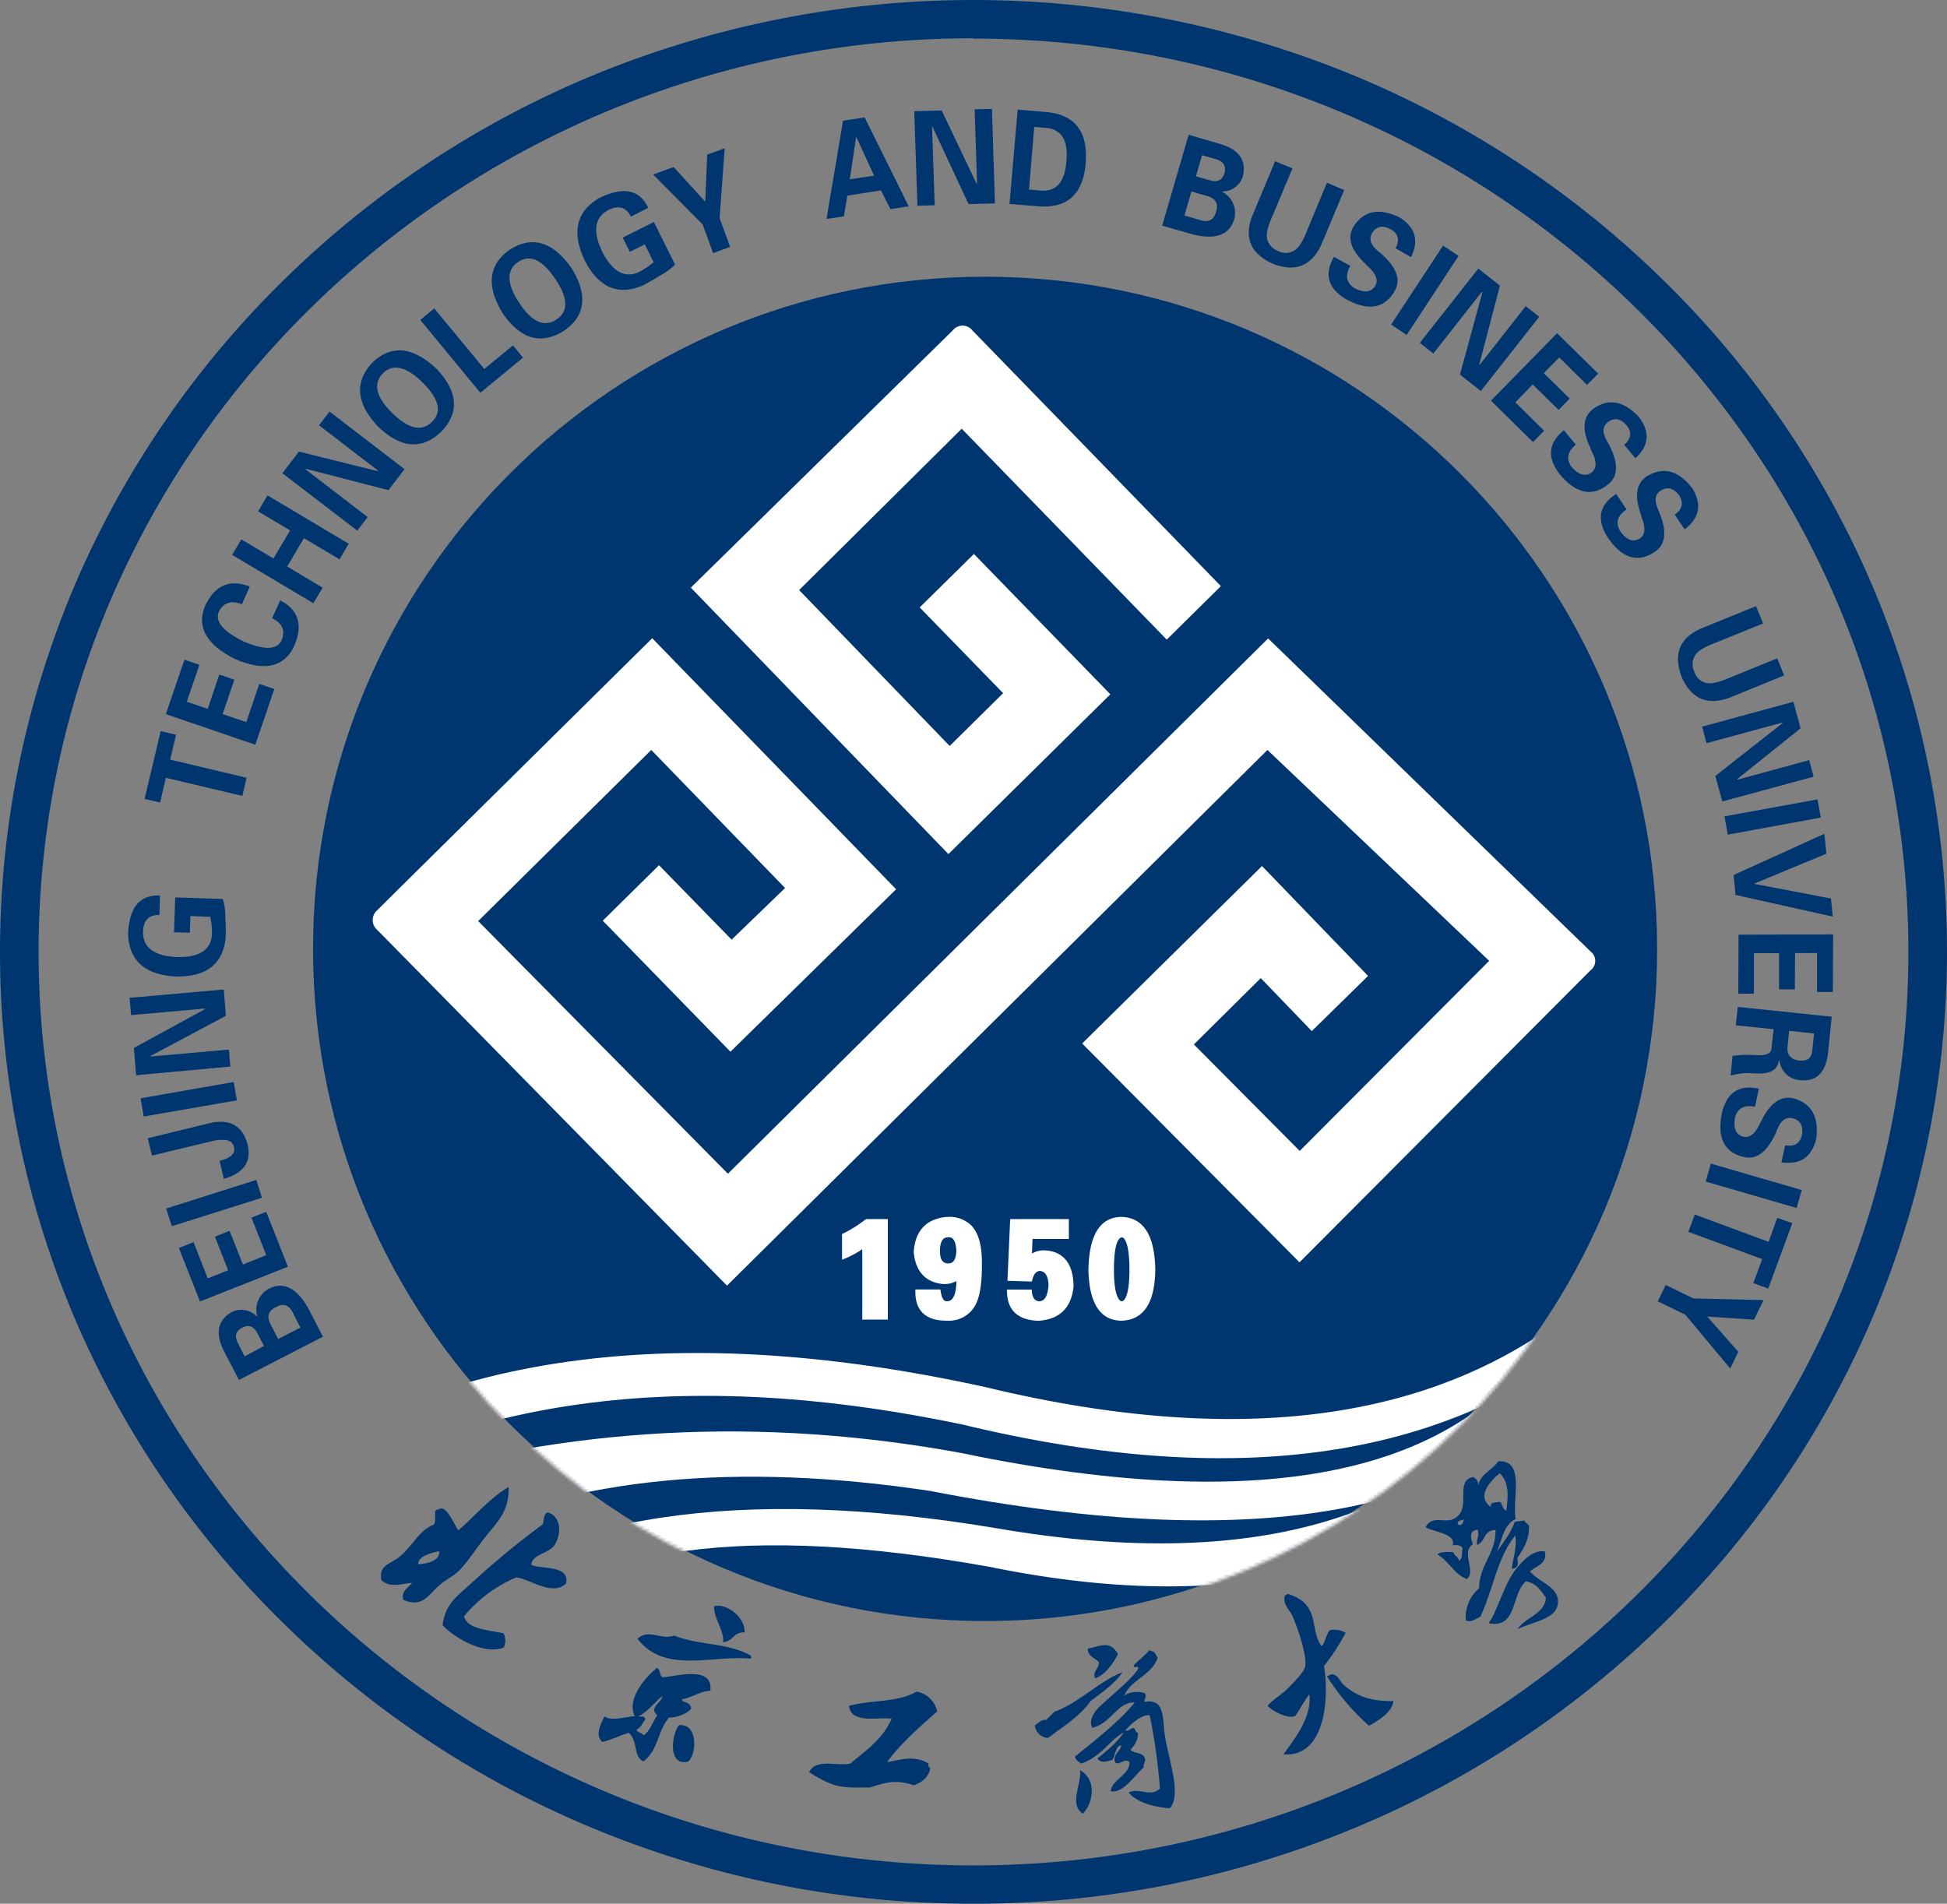
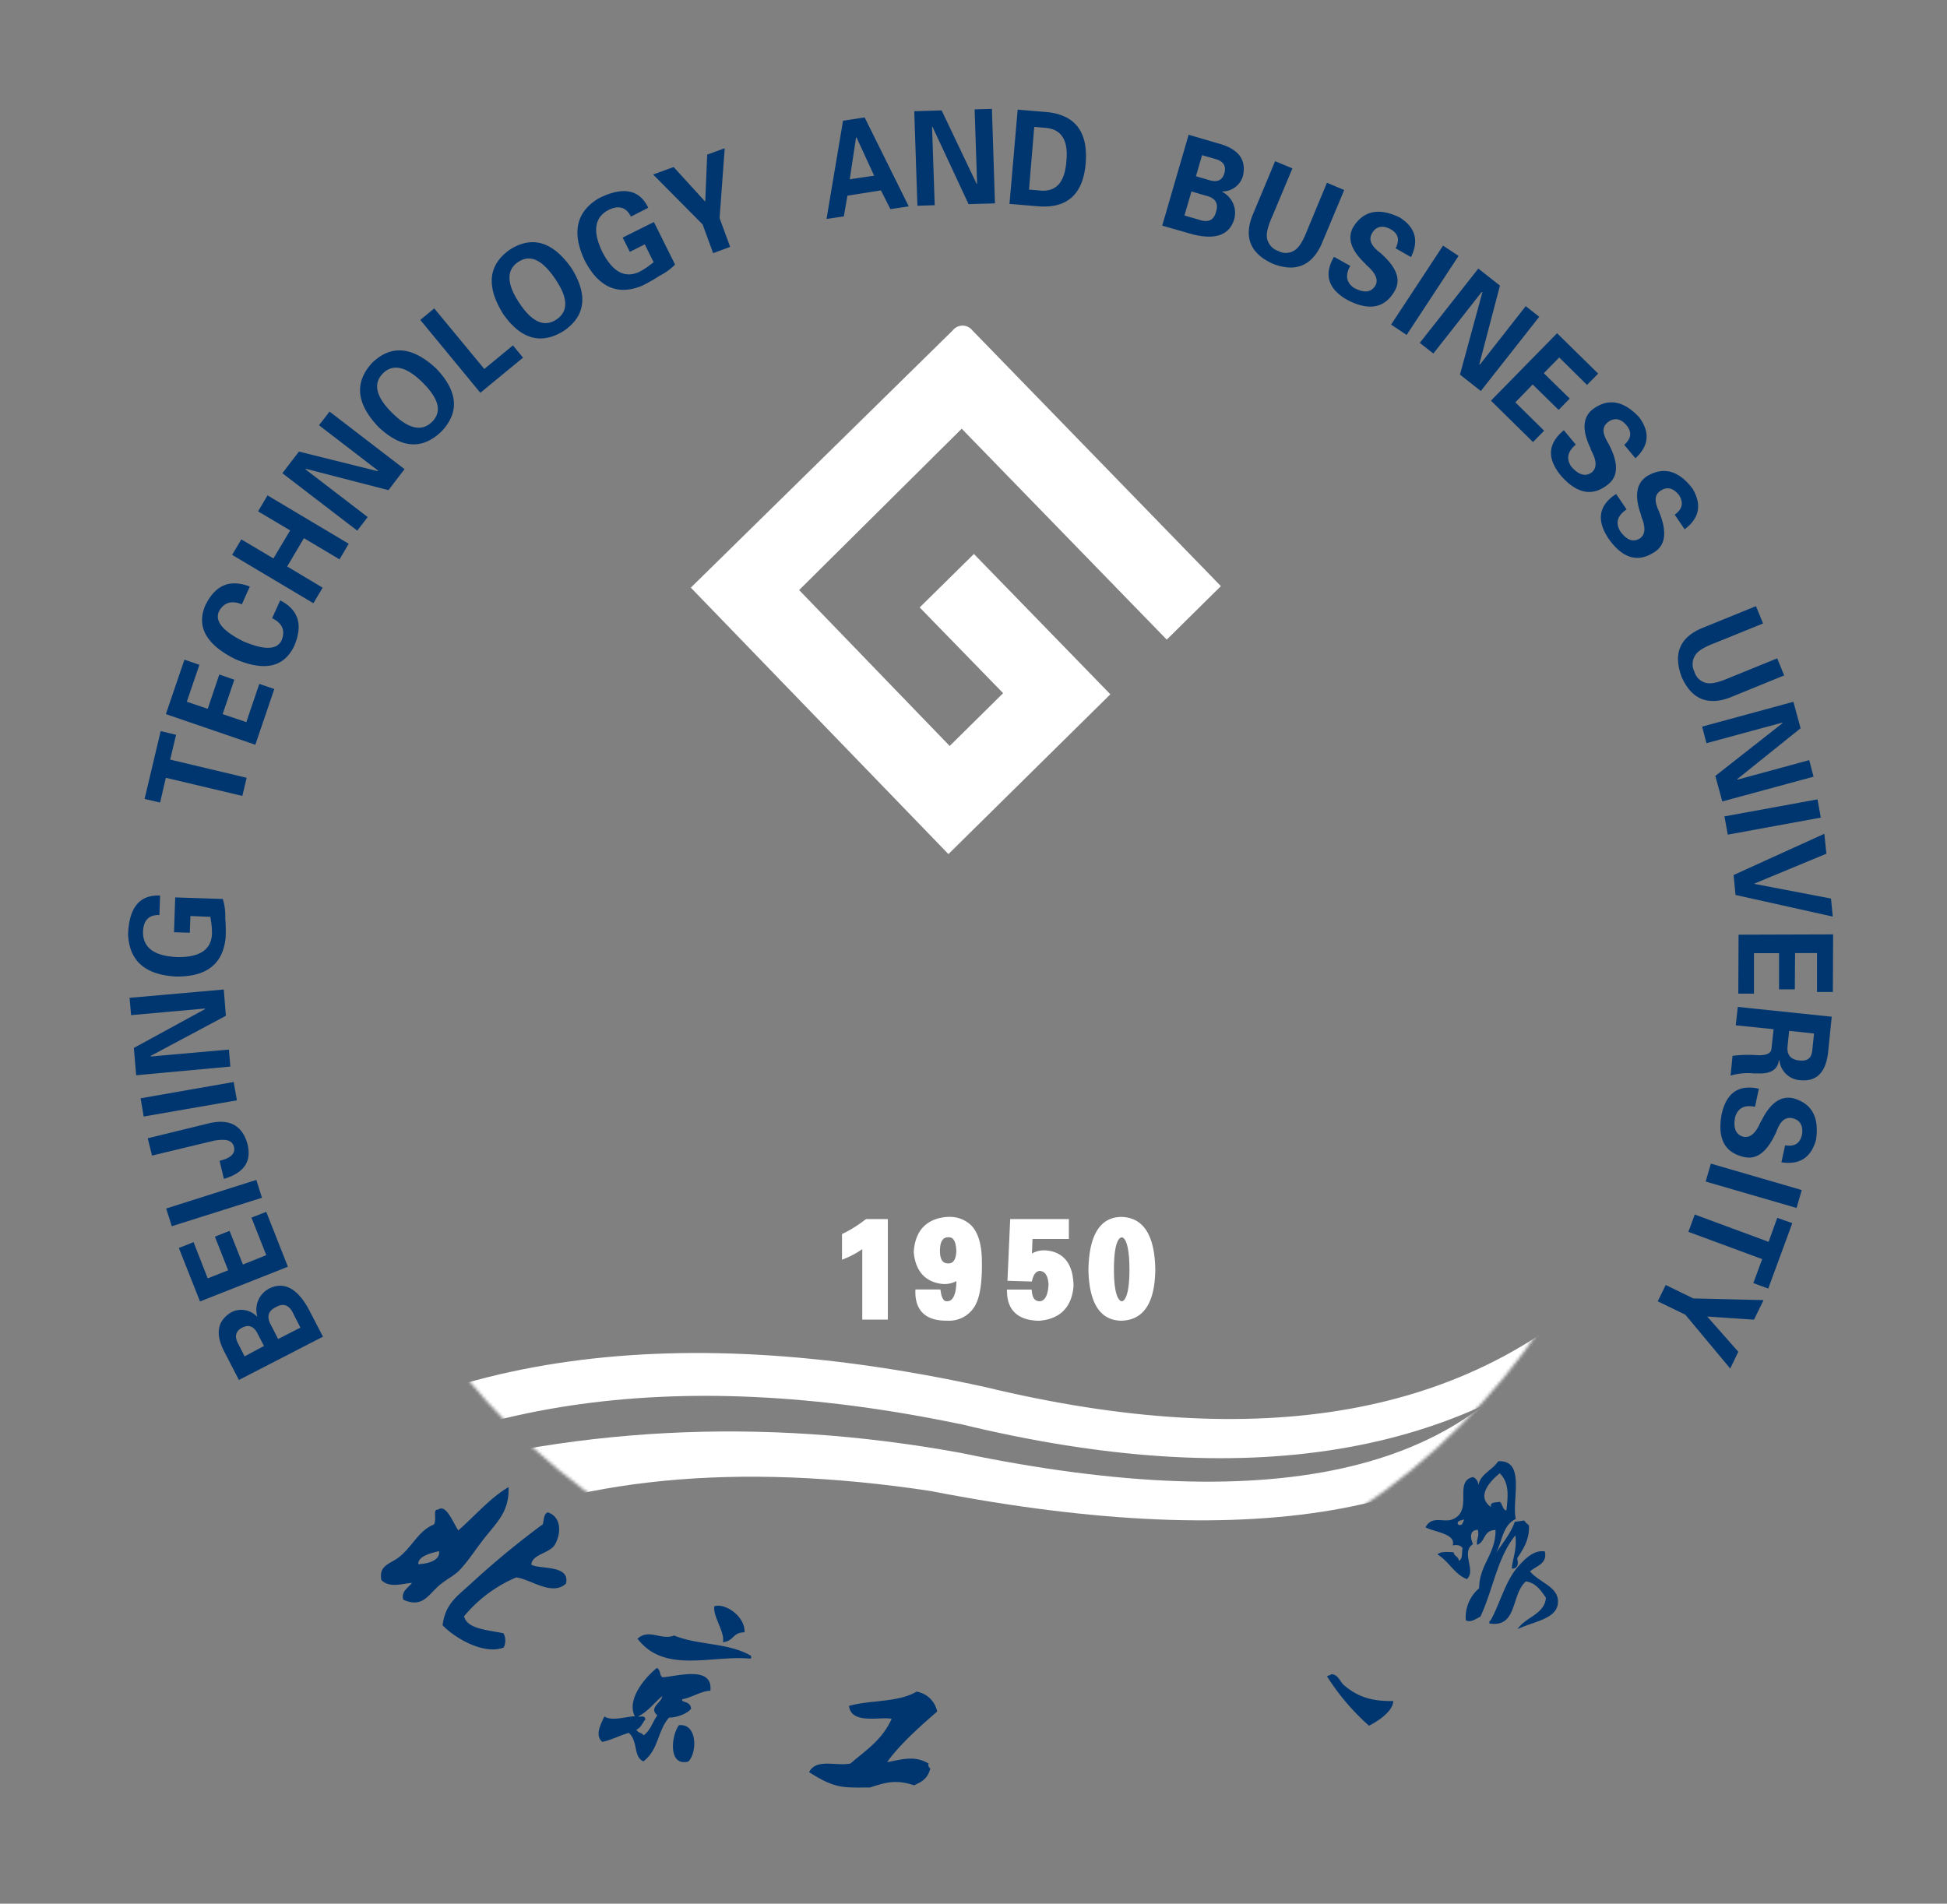
<svg xmlns="http://www.w3.org/2000/svg" width="632.673" height="618.659" fill="none">
  <rect width="100%" height="100%" fill="#808080" stroke="none" />
  <defs>
    <mask id="a" maskUnits="userSpaceOnUse" style="mask-type:alpha">
      <path fill="#FFF" d="M538.352 308.989c.015 120.57-97.693 218.33-218.238 218.35-120.545.01-218.278-97.72-218.293-218.3s97.692-218.34 218.237-218.35h.07c120.515.03 218.2 97.75 218.224 218.3" />
    </mask>
    <mask id="b" maskUnits="userSpaceOnUse" style="mask-type:alpha">
      <path fill="#FFF" d="M538.352 308.989c.015 120.57-97.693 218.33-218.238 218.35-120.545.01-218.278-97.72-218.293-218.3s97.692-218.34 218.237-218.35h.07c120.515.03 218.2 97.75 218.224 218.3" />
    </mask>
    <mask id="c" maskUnits="userSpaceOnUse" style="mask-type:alpha">
      <path fill="#FFF" d="M538.352 308.989c.015 120.57-97.693 218.33-218.238 218.35-120.545.01-218.278-97.72-218.293-218.3s97.692-218.34 218.237-218.35h.07c120.515.03 218.2 97.75 218.224 218.3" />
    </mask>
  </defs>
-   <path fill="#003670" d="M538.479 308.388c-.015 120.64-97.8 218.425-218.406 218.41s-218.365-97.826-218.35-218.466c.016-120.617 97.765-218.393 218.35-218.409 120.614-.008 218.398 97.79 218.406 218.437z" />
-   <path fill="#003670" d="M316.275 618.659a320.4 320.4 0 0 1-123.053-24.305 315.7 315.7 0 0 1-100.54-66.262 308.5 308.5 0 0 1-67.82-98.304 304.31 304.31 0 0 1 0-240.942 308.8 308.8 0 0 1 67.82-98.304 315.7 315.7 0 0 1 100.54-66.276 324.07 324.07 0 0 1 246.079 0 316.2 316.2 0 0 1 100.668 66.276 308.1 308.1 0 0 1 67.805 98.304 303.9 303.9 0 0 1 0 240.942 307.8 307.8 0 0 1-67.805 98.304 316.2 316.2 0 0 1-100.541 66.262 320.35 320.35 0 0 1-123.082 24.305zm0-606.222c-167.502 0-303.731 133.144-303.731 296.851 0 163.709 136.229 296.924 303.731 296.924 167.503 0 303.845-133.186 303.845-296.88 0-163.695-136.3-296.783-303.831-296.783z" />
-   <path fill="#003670" fill-rule="evenodd" d="M353.497 535.771c4.218-.816 7.157-2.813 9.773 1.744-1.407 2.814-4.008 6.71-7.355 7.891-1.11-2.25 1.406-3.306 1.14-5.274-1.224-1.436-3.643-1.759-3.558-4.36M365.294 551.159c1.407-1.407 4.894-1.632 6.623-.915 1.041 1.28-.267 1.8 0 2.813 6.033-.956 5.878 3.883 6.37 9.1.718 7.85 6.117 20.888 1.814 25.501-4.682-.337-10.701-1.8-13.358-5.16 3.642-1.675 7.115 1.743 10.166-1.281a186 186 0 0 0-3.318-23.785c-2.405-.394-5.85 2.588-7.931 4.867.675.745 2.306-1.252 3.009-.578.338.606.535 1.534 1.139 1.323a7.31 7.31 0 0 1-2.475 5.5c1.28 1.505 3.333.675 4.528 2.461.788 1.406-.562 2.11-.211 3.39-2.925 2.42-6.777 8.664-10.743 7.68.38-3.742 6.609-5.5 6.033-9.579-1.702-1.11-3.192 1.224-4.486.351-1.167-2.517 1.631-3.642 1.87-5.625-1.743 0-1.954 3.29-2.812 4.655-1.842.577-3.755 1.267-4.908-.408 2.686-2.236 6.412-5.12 8.522-8.44-4.331 2.195-7.031 7.68-13.767 10.115-.703-.634-1.603-.803-2.067-2.293 7.186-5.768 14.835-11.843 19.448-17.61-5.822-.099-7.481 6.737-13.795 8.241-1.251-2.11.422-4.978 2.306-6.806 3.881-3.728 10.139-8.595 12.656-12.365-.113-1.476-1.407.324-1.491-1.14 1.575-1.687 3.656-3.192 5.09-4.907 1.575.633 1.561.35 2.644 2.447-1.659 5.612-8.943 7.257-10.856 12.448M364.774 543.422c-2.7 3.896-6.454 6.372-10.39 9.382-3.475 4.98-9.142 8.44-13.796 11.97a4.54 4.54 0 0 1-4.303-3.952c.774-.844 2.56-2.222 3.797-1.885.604-.97 1.814-1.688 2.447-2.644 7.607-2.518 14.92-10.184 22.245-12.87M350.937 575.267c5.527 3.01 4.374 10.619.93 14.15-4.628-3.067-.325-9.537-.93-14.15M429.403 534.941c1.068-.675 1.32-3.376 2.685-5.148a6.87 6.87 0 0 1 5.175.844 75.7 75.7 0 0 1-7.031 10.803c1.63 9.381.872 29.692-13.175 28.693 3.866-5.359 9.28-12.237 8.437-19.509-1.885 2.42-2.574 4.08-4.613 7.033-2.193.999-6.82-1.167-9-3.306 2.18-2.475 4.88-3.783 6.779-5.822 1.546-1.675 4.499-4.431 5.329-6.569 1.055-2.813-1.983-12.138-3.91-16.583-.998-2.349-3.093-3.573-2.657-6.527.239-.646.689-.478.942-.9 10.968 3.305 6.975 11.408 11.039 16.991" />
  <path fill="#003670" fill-rule="evenodd" d="M431.217 544.8c.393-.406.97-.252 1.335-.716 2.349 0 2.743 2.391 4.219 3.6 4.908 4.22 9.913 5.191 15.974 5.12-.155 3.475-5.147 6.625-7.903 8.018a76.3 76.3 0 0 1-13.625-16.021M484.003 527.585c-.14-.492 0-.802.324-.956 2.882-4.965 4.696-12.448 8.676-17.189 1.94-2.25 5.301-5.977 9-5.246.871 4.037-2.813 4.67-4.824 6.47 3.178 3.826 9.843 5.092 9.014 10.69-.704 4.796-7.86 5.626-13.064 8.06 2.475-3.854 8.79-4.797 9.211-10.17-1.646-2.419-3.305-4.866-6.497-5.33-4.907 4.262-2.658 15.134-11.84 13.671" />
  <path fill="#003670" fill-rule="evenodd" d="M480.404 482.814a2.925 2.925 0 0 0-1.757-2.813c-6.511 1.407.422 11.168-6.905 13.841-2.657.97-6.58-1.406-8.521 2.518 2.939 1.52 10.068 2.123 8.803 5.865 1.532-.31 2.643 0 3.234.872-.31 1.407.14 3.474-1.21 4.15-.098-1.534-1.504-1.408-1.715-2.814-1.505 0-4.064-.422-5.245.731 3.656 2.097 5.526 6.485 9.576 8.004 3.136-2.714-2.11-8.678 1.969-11.365-.788-1.828-1.294-4.53 1.546-4.656.66 2.166-.52 2.982-.196 4.895 2.812-.999 1.926-4.768 5.976-4.824.154 7.778-5.301 11.252-5.316 18.932a12.34 12.34 0 0 0-4.331 10.394c1.646.928 3.432-.604 4.725-1.153 4.092-8.595 5.456-19.228 11.376-26.416.563 4.74-.942 7.582-1.153 10.79 1.955 0 2.222-1.408 1.744-3.363 1.982-3.023 4.049-6.048 3.824-10.717a6.8 6.8 0 0 1-1.546-1.562 114 114 0 0 1-3.052.422c-1.406 3.924-3.951 6.864-6.117 10.184 2.039-3.77 2.124-9.072 6.44-11.098-1.405-6.105 3.36-19.298-5.736-18.75-1.772 2.884-5.906 4.094-6.413 7.933m-6.68 12.504c-.35-1.322 1.28-1.097 2.012-1.603-.225.956-.731 2.589-2.011 1.603m15.764-4.444c-1.237-.197-1.223-2.124-2.137-2.814-1.406.269-3.39 0-2.812 1.717-4.978-3.404-.38-8.44 2.812-10.999 3.122 3.193 2.7 7.2 2.137 12.096M241.945 530.454c-4.02.071-3.22 2.715-7.03 3.236.703-3.278-3.277-8.313-2.813-11.675 3.262-1.196 10.04 3.038 9.843 8.439M243.886 539.02c-12.656-1.21-27.955 5.022-36.729-6.484 3.768-3.39 7.65.619 11.924-1.027 7.875 3.235 17.324 2.237 24.847 6.513.295.464.211.773-.042.998M217.437 558.15c1.856.125 5.625-1 7.129-2.814-.141-2.7-3.304-1.913-2.897-3.122 2.813-.422 6.483-2.814 9.155-2.743.984-8.327-10.814-4.712-15.468-4.388-1.224-.577-.45-2.167-1.9-3.053-5.02 4.107-9.715 10.915-7.156 15.711-3.347.155-7.2 1.66-9.914.084-1.251 2.631-3.135 6.19-.66 8.258 3.403-.789 5.779-2.153 8.59-2.94 3.067 2.63 1.407 7.736 4.74 9.268 5.09-3.854 4.486-9.887 8.38-14.262m-10.617 3.91c1.406-.507 1.8-1.913 2.925-3.362-.394-1.407-1.59-.676-2.404-.873 3.529-1.771 6.032-5.358 7.888-6.61-.351 2.25-4.542 3.728-1.617 6.231-1.575 2.096-2.053 4.67-4.457 6.512-.633-.998-1.786-.647-2.335-1.899M223.68 572.454c-6.581 1.744-5.624-8.355-3.065-11.8 6.032-.676 5.99 8.86 3.065 11.8M288.265 572.65c3.895-.604 8.746-2.474 13.5.48a1.21 1.21 0 0 0 .533 1.532c-.8 3.489-3.023 4.501-5.3 5.527-6.006-2.081-9.633-.787-14.302.705-8.62 0-11.165.534-19.785-4.994 2.363-4.6 8.986-1.814 13.457-2.813 4.866-4.22 10.181-7.482 13.373-14.487-3.319-.9-13.134 2.025-13.865-4.22 7.031-1.997 15.848-1.04 21.965-4.642a8.23 8.23 0 0 1 6.693 6.47c-5.737 4.993-12.192 10.704-16.269 16.442M150.798 525.25c.984 4.108 7.424 4.417 12.796 5.514.77 1.444.801 3.17.084 4.641-6.51 2.49-15.974-3.137-19.855-7.23.844-6.806 4.457-9.226 8.788-13.164a282 282 0 0 1 23.807-19.692c.295-1.562.365-3.53 1.631-3.826 4.528 1.533 4.303 7.032 2.222 10.535-1.73 2.813-7.453 3.066-7.608 6.442 2.194 1.59 12.74-.141 11.25 6.16-4.556 4.22-11.545-1.505-16.199-1.997a44.65 44.65 0 0 0-16.916 12.618M131.055 519.863c-.816-2.743 1.687-3.896 2.812-5.471-3.05.21-7.213 1.786-9.94-.9-.929-5.008 3.008-5.191 5.961-7.639 4.218-3.474 6.173-8.439 11.094-10.421 1.083-1.745-.478-5.093 1.336-4.81 2.63-2.125 4.992 4.43 6.61 6.708 5.427-4.698 10.18-10.437 16.325-14.066.281 7.666-3.417 11.07-7.48 16.134-2.813 3.46-5.344 7.61-8.438 10.859-1.63 1.758-4.767 3.262-6.89 5.204-3.502 3.15-5.344 7.117-11.39 4.402m4.851-11.548c2.911-.084 7.242-1.125 6.764-4.22-2.545.563-6.862 1.632-6.764 4.22" />
  <g mask="url(#a)">
    <path fill="#FFF" d="M75.807 488.497q88.166-72.03 244.265-37.752 134.417 32.45 204.19-36.345l1.027 13.56q-74.64 68.54-213.33 34.783h-.183q-139.689-29.045-227.124 34.362z" />
  </g>
  <g mask="url(#b)">
    <path fill="#FFF" d="M123.658 482.097q91.12-27.75 188.427-9.958 155.41 32.351 195.851-46.978l7.692 19.17q-52.14 71.537-213.302 40.2-94.635-14.291-157.983 15.472z" />
  </g>
  <g mask="url(#c)">
-     <path fill="#FFF" d="M137.805 524.237Q199.55 476.021 322.97 496.5q132.18 23.025 180.678-58.611l.563 18.145q-56.247 78.991-182.802 53.125-117.612-21.098-159.74 21.675z" />
-   </g>
+     </g>
  <path fill="#FFF" d="m259.677 191.757 52.83-52.436 66.624 68.542 17.591-17.386-80.742-83.098a4.063 4.063 0 0 0-6.398 0l-85.1 83.591 83.708 86.587 52.62-51.93-44.338-45.6-17.619 17.371 27.111 27.864-17.366 17.16z" />
-   <path fill="#FFF" d="M516.893 309.246 412.078 207.47 236.532 381.43l-81.15-82.1 56.246-55.615 43.48 44.869-17.367 16.78-23.596-24.193-18.28 18.032 41.496 42.576 53.828-52.788-79.25-81.58-83.542 82.607-5.82 5.78a4.22 4.22 0 0 0 0 6.4l5.806 5.894 107.853 109.71 175.617-174.087 72.052 68.526-61.562 61.79-34.395-34.615 21.74-21.548 16.578 17.216 18.28-17.934-34.465-35.712-58.44 57.668 70.631 71.116 94.523-94.858a3.826 3.826 0 0 0 .098-6.119" />
  <path fill="#003670" d="m104.956 434.387-27.321 14.066-4.851-9.382c-2.911-5.753-2.11-9.958 2.46-12.66a7.03 7.03 0 0 1 8.212 1.407l.141-.07a7.74 7.74 0 0 1 4.218-9.17q6.862-3.04 12.262 6.428zm-21.289-1.07c-1.209-2.306-2.812-2.953-4.921-1.884-2.11 1.07-2.63 2.813-1.406 5.12l2.137 4.22 6.3-3.348zm11.798-6.089q-1.983-4.6-5.751-2.476c-2.7 1.28-3.192 3.32-1.49 6.175l2.15 4.22 7.242-3.7zM64.993 422.952l-6.876-17.385 4.781-1.9 4.598 11.774 6.637-2.63-4.302-10.929 4.766-1.885 4.346 10.943 7.579-3.052-4.81-12.195 4.81-1.87 7.03 17.834zM83.288 383.442l1.842 5.795-29.305 9.255-1.828-5.753zM48.007 369.91l19.967-4.88q9.844-2.307 12.403 6.611c1.504 5.71-.999 9.523-7.622 11.463l-1.406-5.865c3.656-.872 5.231-2.405 4.669-4.558-.563-2.151-2.545-2.615-6.286-2.024l-.492.112-19.841 4.768zM75.933 351.626l1.055 5.963-30.289 5.26-1.012-5.92zM73.403 330.106l-24.51 13.08.183.141 25.311-2.236.464 5.527-30.598 2.814-.76-8.875 23.202-12.66-.196-.14-23.905 2.138-.492-5.627 30.612-2.7zM61.675 303.114l-5.133-.154.394-11.324 15.468.507a19 19 0 0 1 .788 6.217c.187 2.104.229 4.22.126 6.329-.83 8.58-6.173 12.757-16.044 12.66q-15.075-.76-15.651-13.658c.281-8.764 3.755-12.969 10.392-12.66l-.211 6.33c-3.445-.084-5.203 1.73-5.33 5.444q-.098 7.708 11.01 8.214c7.313.155 11.123-2.32 11.39-7.47a23.6 23.6 0 0 0-.506-5.302c.127.113.127 0 0-.295l-6.496-.267zM46.98 259.638l5.231-22.041 5.006 1.195-1.926 8.06 24.861 5.908-1.406 5.893-24.861-5.893-1.856 8.045zM53.898 232.07l6.033-17.695 4.865 1.66-4.092 12.011 6.792 2.307 3.769-11.154 4.879 1.688-3.797 11.182 7.692 2.602 4.219-12.42 4.879 1.66-6.173 18.116zM78.591 196.385c-3.487-1.407-6.018-.52-7.551 2.546q-1.73 4.656 8.071 9.508c6.623 2.813 10.744 2.813 12.318-.197 1.407-3.235.366-5.696-3.009-7.342l2.63-5.795q9.028 4.641 4.471 14.994c-3.332 6.793-9.674 8.13-19.053 4.107-9.309-4.614-12.656-10.38-9.843-17.272 3.206-6.752 8.015-8.847 14.553-6.316zM101.836 196.034l-26.408-15.712 2.995-5.035 10.434 6.189 5.427-9.115-10.42-6.174 3.066-5.205 26.394 15.725-2.995 5.064-11.559-6.878-5.456 9.198 11.53 6.893zM126.232 159.28l-26.914-6.948v.225l20.164 15.472-3.389 4.416-24.34-18.665 5.4-7.032 25.662 6.386v-.225l-19.152-14.713 3.417-4.444 24.37 18.707zM123.027 138.801c-7.256-7.58-7.96-14.53-2.096-20.887q9.21-8.918 20.798 1.828c7.03 7.356 7.663 14.15 1.814 20.382q-9.365 9.183-20.516-1.323m4.485-4.543c5.273 5.204 9.59 6.105 12.895 2.813 3.304-3.291 2.194-7.525-3.066-12.744s-9.688-6.258-12.936-2.953c-3.25 3.306-2.25 7.624 3.107 12.884M156.085 127.647l-19.518-23.686 4.542-3.741 16.27 19.691 9.294-7.666 3.291 3.981zM163.412 101.907q-8.283-13.46 2.362-20.845c7.242-4.557 13.92-2.49 19.954 6.105 5.37 8.678 4.556 15.471-2.475 20.339q-11.137 6.961-19.841-5.599m5.329-3.46q6.16 9.325 12.065 5.387 5.906-3.938-.337-13.109c-4.22-6.301-8.142-8.158-12.023-5.626s-3.923 7.019.295 13.348M204.668 81.85l-2.334-4.642 10.152-5.05 6.876 13.827a20.2 20.2 0 0 1-5.076 3.671 55 55 0 0 1-5.554 3.165q-11.855 4.98-18.702-8.102c-4.317-9.114-2.813-15.908 4.57-20.296q11.769-5.852 16.044 3.094l-5.625 2.884c-1.518-3.067-3.965-3.798-7.312-2.152-4.528 2.405-5.217 6.948-1.968 13.643 3.346 6.484 7.326 8.636 11.994 6.456a24.5 24.5 0 0 0 4.416-2.968c0 .155 0 0 .267-.14l-2.897-5.823zM228.32 72.946l-16.087-16.231 6.665-2.433 10.265 11.252.633-15.275 5.695-2.082-1.659 22.716 3.431 9.34-5.526 2.039zM268.578 71.16l5.358-31.914 7.031-1.084 14.328 28.905-5.962.9-3.065-6.09-10.898 1.716-1.167 6.723zm15.468-14.065-5.709-12.42h-.169l-2.039 13.587zM314.73 66.336l-11.743-25.192-.112.155.857 25.388-5.624.183-1.027-30.719 8.901-.267 11.39 23.911.127-.155-.802-24.094 5.625-.168.984 30.718zM330.69 35.63l9.448.788c9.225.9 13.457 6.442 12.656 16.57s-6.005 14.754-15.257 14.065l-9.506-.788zm3.683 25.98 3.178.267c5.47.689 8.437-2.433 8.957-9.41q1.082-10.577-7.256-10.957l-3.178-.267zM377.655 73.326l8.591-29.537 10.153 2.967q9.267 2.701 7.481 10.465a6.95 6.95 0 0 1-6.666 4.993v.17a7.67 7.67 0 0 1 3.685 9.339c-1.688 4.726-6.047 6.188-13.106 4.5zm11.727-1.997c3.136 1.14 5.034.337 5.751-2.462.928-2.813-.239-4.613-3.473-5.33l-4.5-1.323-2.278 7.82zm3.726-12.743c2.503.703 4.078 0 4.74-2.265.66-2.265-.212-3.854-2.743-4.6l-4.5-1.293-1.982 6.85zM436.798 61.75l-7.439 17.765c-3.22 6.92-8.437 9.03-15.706 6.217-7.242-3.25-9.478-8.44-6.736-15.556l7.425-17.793 5.624 2.335-6.482 15.472c-1.49 3.305-2.095 5.752-1.744 7.356a5.47 5.47 0 0 0 3.642 4.023 5.13 5.13 0 0 0 5.358-.268c1.406-.914 2.685-3.01 4.021-6.442l6.427-15.472zM453.504 80.697c1.407-2.814.844-4.867-1.715-6.245s-4.626-.844-5.878 1.237-.52 4.023 2.348 6.288c.23.131.435.303.605.506 4.992 4.473 6.454 8.44 4.303 12.138q-4.81 8.286-15.257 2.898c-6.328-3.559-7.804-8.242-4.43-14.066l5.288 2.954c-1.744 3.08-1.28 5.514 1.322 7.216 3.234 1.645 5.484 1.406 6.805-.774 1.04-1.828.21-3.924-2.49-6.372a2.9 2.9 0 0 1-.758-.787c-4.626-4.318-5.934-8.313-3.923-11.886 3.319-5.33 8.353-6.4 15.074-3.15 5.119 3.193 6.356 7.525 3.698 12.898zM457.089 108.855l-5.048-3.375 16.874-25.656 5.048 3.334zM474.414 121.74l7.298-26.823h-.253l-15.693 19.973-4.415-3.46 19.025-24.15 7.03 5.54-6.72 25.6h.253l14.849-18.932 4.387 3.46-18.983 24.122zM505.968 108.293l13.358 13.124-3.628 3.67-9.027-8.917-5.02 5.106 8.437 8.256-3.614 3.67-8.437-8.255-5.625 5.808 9.351 9.214-3.614 3.685-13.668-13.447zM527.791 144.568c2.334-2.082 2.56-4.22.675-6.428-1.884-2.209-4.007-2.448-5.948-.956-1.94 1.49-1.926 3.544 0 6.709q.17.28.366.675c3.065 5.963 2.967 10.254-.338 12.841-5.02 4.051-10.124 3.095-15.313-2.813-4.612-5.626-4.317-10.492.942-14.769l3.881 4.657c-2.742 2.292-3.178 4.683-1.406 7.229 2.391 2.7 4.598 3.278 6.623 1.772 1.631-1.406 1.59-3.685-.07-6.836a4 4 0 0 1-.408-1.068q-4.091-8.552.62-12.476c5.061-3.826 10.11-2.982 15.213 2.475q5.415 7.258-1.195 13.348zM544.187 167.256c2.517-1.773 2.967-3.897 1.406-6.344-1.814-2.306-3.768-2.814-5.849-1.533-2.08 1.28-2.278 3.32-.73 6.667q.166.347.28.717c2.446 6.217 1.856 10.465-1.702 12.66-5.385 3.53-10.349 2.053-14.877-4.347q-6.06-9.073 2.447-14.544l3.403 5.021c-2.98 1.97-3.685 4.29-2.11 7.033 2.11 2.968 4.22 3.727 6.398 2.405 1.744-1.181 1.955-3.418.633-6.765a5 5 0 0 1-.295-1.07c-2.123-5.963-1.49-10.112 1.94-12.376 5.4-3.25 10.378-1.914 14.878 4.037q4.598 7.82-2.588 13.192zM579.763 219.495l-17.83 7.272q-10.757 3.881-15.468-6.738c-2.812-7.483-.689-12.73 6.328-15.795l17.816-7.244 2.292 5.626-15.538 6.301c-3.445 1.294-5.625 2.603-6.468 3.967a5.42 5.42 0 0 0-.268 5.486 5.13 5.13 0 0 0 3.966 3.6c1.59.338 4.036-.253 7.368-1.702l15.538-6.315zM557.392 252.155l21.866-17.174-.225-.113-24.524 6.653-1.406-5.386 29.656-8.075 2.335 8.609-20.63 16.57.198.111 23.244-6.33 1.406 5.388-29.656 8.045zM561.441 271.242l-1.083-5.936 30.233-5.528 1.082 5.922zM592.812 270.96l.675 6.47-23.384 9.705v.113l24.875 4.755.577 5.864-31.597-7.032-.633-6.47zM595.667 303.649l-.084 18.735h-5.147v-12.66h-7.129l-.085 11.788h-5.118v-11.76h-8.156v13.166h-5.09l.084-19.171zM564.029 333.2l.66-5.978 30.529 3.179-1.21 11.857c-.787 6.316-3.754 9.256-8.942 8.792a7.22 7.22 0 0 1-6.85-6.457h-.167c-.422 3.095-2.813 4.515-7.27 4.22-.34.046-.686.046-1.027 0a19.7 19.7 0 0 0-7.41.745l.647-6.442a41.5 41.5 0 0 1 8.437-.183c2.67 0 4.106-.647 4.218-2.151l.675-6.316zm17.352 1.8-.52 4.994c-.281 2.812.998 4.346 3.867 4.64 2.869.297 4.05-.983 4.218-3.796l.52-4.966zM580.073 372.19c3.065.52 4.865-.605 5.484-3.475.407-2.925-.619-4.669-2.953-5.274-2.335-.605-4.008.703-5.302 4.135 0 .099-.126.323-.309.703-2.812 6.09-6.187 8.693-10.265 7.722-6.3-1.406-8.704-6.005-7.312-13.755q2.25-10.62 12.121-8.44l-1.25 5.879c-3.46-.731-5.626.45-6.484 3.418-.633 3.573.267 5.696 2.742 6.315 2.053.409 3.84-.998 5.33-4.304.132-.334.308-.65.52-.942q4.218-8.524 10.21-7.286c6.087 1.632 8.604 6.09 7.508 13.517-1.603 5.81-5.33 8.229-11.25 7.315zM554.256 383.976l1.688-5.837 29.529 8.594-1.687 5.824zM582.408 397.493l-7.818 21.253-4.852-1.772 2.883-7.792-23.99-8.861 2.082-5.627 23.989 8.876 2.812-7.792zM550.235 421.954l22.822.548-3.094 6.358-15.2-1.014 10.096 11.45-2.63 5.443-14.582-17.497-8.971-4.346 2.6-5.317z" />
  <path fill="#FFF" d="M281.093 396.396a40.4 40.4 0 0 1-6.876 4.347l-.605.295v8.354l1.52-.632a28.8 28.8 0 0 0 5.061-2.814v22.886h8.311v-32.66h-7.03zM308.12 395.468h-.323c-6.68.507-10.42 4.403-10.87 11.35v.17c.563 6.132 3.755 9.662 9.323 10.267a8.03 8.03 0 0 0 4.514-.928c0 3.601-.787 5.148-1.406 5.852a2.14 2.14 0 0 1-1.744.689c-.323 0-1.406 0-1.884-2.898l-.155-.914h-8.127v1.14c.07 4.106 1.884 8.987 9.955 8.987h.394a9.69 9.69 0 0 0 8.915-4.642c1.688-2.812 2.447-7.525 2.349-14.36 0-5.528-1.111-9.565-3.502-11.999a10.03 10.03 0 0 0-7.438-2.714m2.644 11.014c-.126 3.994-1.912 4.079-2.517 4.093-.858 0-2.812 0-2.812-4.051 0-4.375 1.968-4.446 2.812-4.446s2.306.183 2.517 4.404M339.324 406.326a7.9 7.9 0 0 0-3.994 1.028l.183-4.727h11.812v-6.455h-19.068l-.886 20.056 7.903.24.239-.83c.618-2.18 1.63-2.56 2.39-2.63 1.125.126 2.602.76 2.813 4.43-.268 5.19-2.25 5.416-2.981 5.444-.957-.071-2.082-.45-2.391-2.814l-.112-.984h-8.058l.07 1.14c.14 4.022 2.082 8.847 10.308 8.987h.112c6.736-.507 10.603-4.333 11.179-11.252-.112-9.298-5.217-11.478-9.52-11.633M364.297 395.467c-6.82.127-10.406 5.866-10.616 17.147.21 10.872 3.796 16.443 10.616 16.583 7.256-.14 10.996-5.711 11.109-16.597-.17-11.267-3.91-17.006-11.11-17.133m2.714 17.133c0 9.41-1.97 10.282-2.475 10.282s-2.56-.816-2.56-10.282 1.857-10.395 2.504-10.479c.647-.085 2.53 1.126 2.53 10.48" />
</svg>